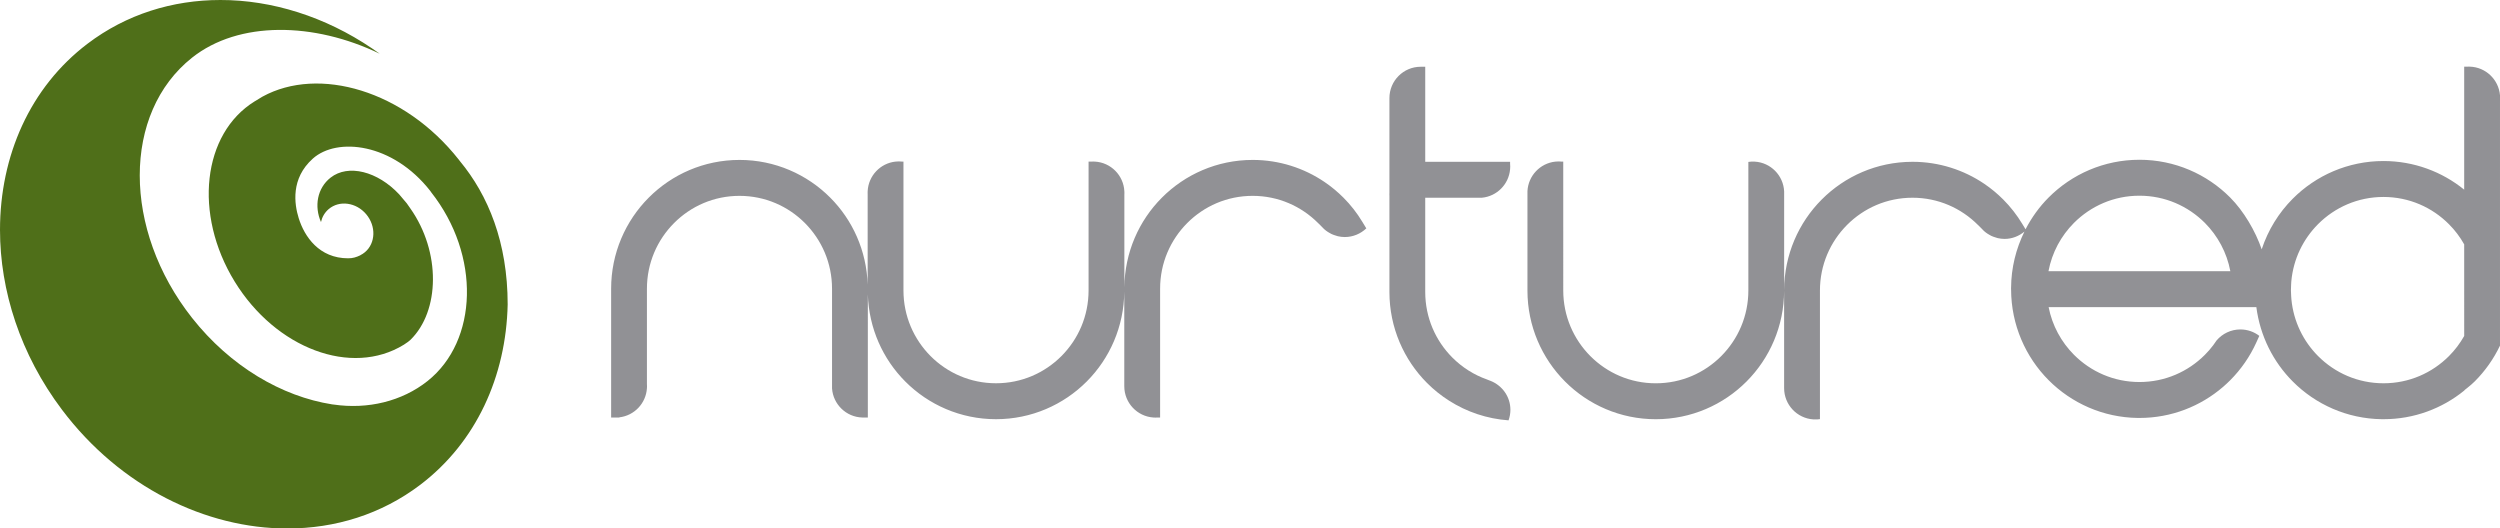
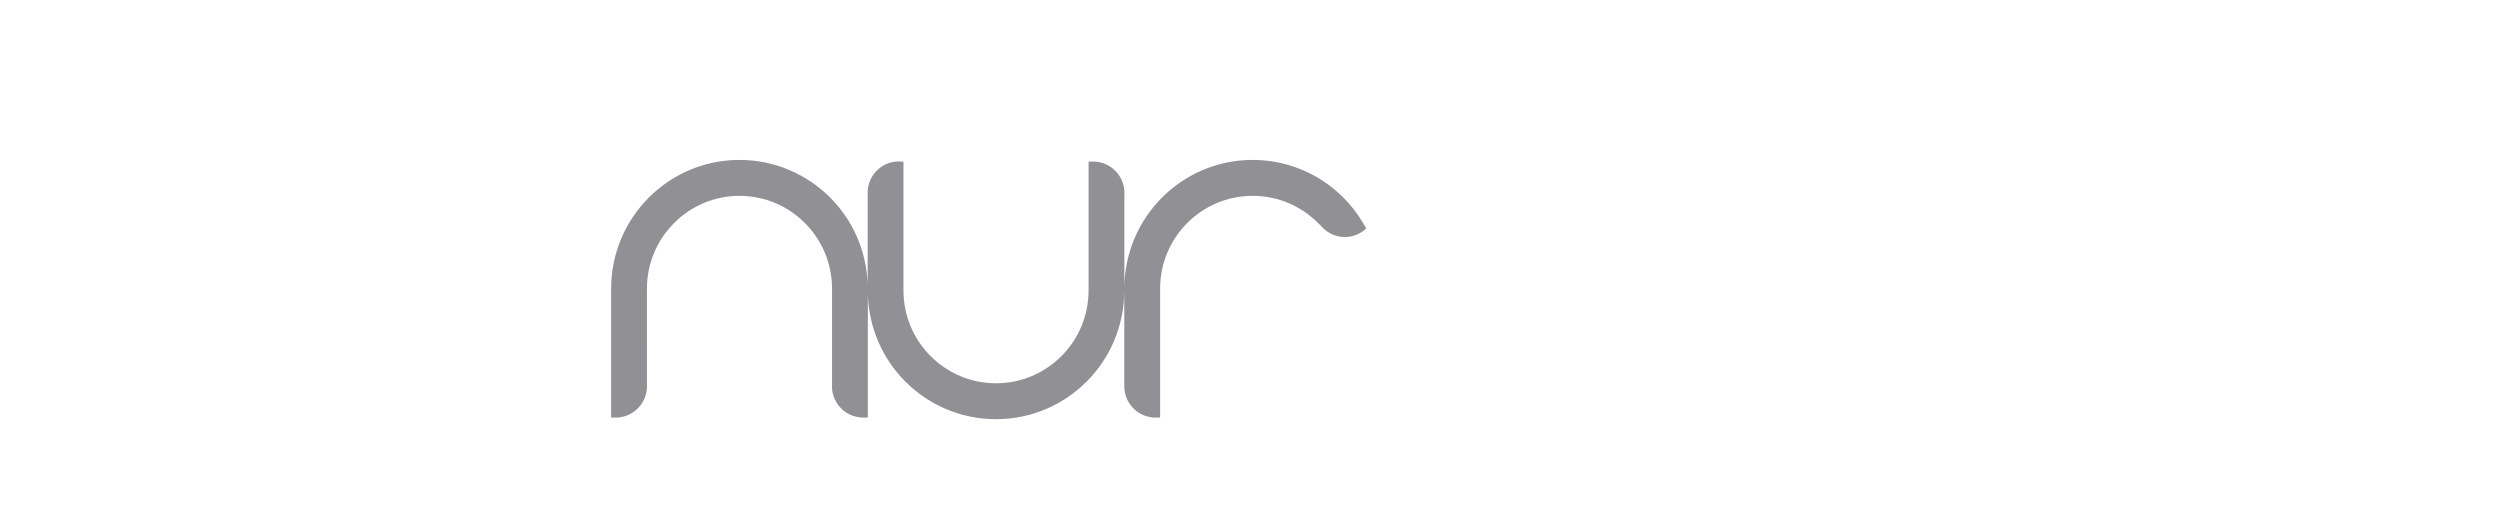
<svg xmlns="http://www.w3.org/2000/svg" version="1.1" x="0px" y="0px" width="354.779px" height="75px" viewBox="0 0 354.779 75" enable-background="new 0 0 354.779 75" xml:space="preserve">
  <g id="orginal">
</g>
  <g id="Layer_2">
    <g>
      <g>
        <path fill="#919195" d="M190.651,28.049c-0.827-0.828-1.729-1.579-2.703-2.236c-2.901-1.962-6.401-3.111-10.154-3.118     c-0.016,0-0.038,0-0.073,0.001c-5.005,0.011-9.552,2.059-12.833,5.353c-3.255,3.26-5.281,7.779-5.328,12.749V27.599     c0.005-0.074,0.008-0.149,0.008-0.223c0-0.076-0.003-0.151-0.008-0.224c-0.111-2.271-1.917-4.092-4.178-4.219     c-0.082-0.005-0.168-0.008-0.25-0.008c-0.087,0-0.171,0.003-0.255,0.008h-0.396v0.041V41.21c0,3.65-1.467,6.926-3.847,9.32     c-2.386,2.39-5.653,3.859-9.289,3.86c-3.636-0.001-6.903-1.471-9.289-3.862c-2.377-2.393-3.842-5.668-3.844-9.318V22.933h-0.168     c-0.16-0.017-0.32-0.027-0.485-0.027c-0.16,0-0.323,0.01-0.48,0.027c-2.147,0.233-3.831,1.999-3.948,4.185     c-0.005,0.079-0.005,0.158-0.005,0.239c0,0.08,0,0.16,0.005,0.24v12.792c-0.152-4.808-2.142-9.17-5.309-12.34     c-3.289-3.304-7.857-5.354-12.875-5.354c-0.011,0-0.022,0.001-0.033,0.001c-5.013,0.007-9.568,2.054-12.852,5.353     c-3.291,3.298-5.335,7.883-5.335,12.92V59.25h0.396c0.086,0.006,0.17,0.008,0.26,0.008c0.086,0,0.173-0.002,0.26-0.008h0.238     l0.025-0.026c2.11-0.25,3.763-1.98,3.901-4.124c0.008-0.097,0.013-0.194,0.013-0.292c0-0.098-0.005-0.195-0.013-0.291V40.974     c0.002-3.649,1.467-6.926,3.85-9.32c2.383-2.391,5.65-3.859,9.286-3.86c3.633,0.001,6.9,1.47,9.286,3.86     c2.38,2.394,3.847,5.671,3.847,9.32v13.511c-0.008,0.105-0.008,0.532,0,0.638c0.16,2.264,2.009,4.06,4.289,4.127     c0.046,0.003,0.09,0.003,0.136,0.003c0.043,0,0.089,0,0.133-0.003h0.523V41.77c0.144,4.818,2.137,9.187,5.309,12.366     c3.286,3.302,7.854,5.352,12.875,5.352h0.005c5.021,0,9.59-2.049,12.878-5.354c3.257-3.265,5.283-7.789,5.325-12.766v13.443     c0,2.358,1.83,4.287,4.14,4.439c0.1,0.006,0.198,0.01,0.298,0.01c0.098,0,0.195-0.004,0.296-0.01h0.35v-0.037v-18.24     c0-3.649,1.464-6.926,3.847-9.32c2.383-2.391,5.65-3.859,9.286-3.86c3.633,0.001,6.9,1.47,9.286,3.86     c0.1,0.101,0.198,0.199,0.298,0.29l0.139,0.142c0.13,0.152,0.269,0.293,0.418,0.426c0.086,0.077,0.174,0.15,0.266,0.22     c0.157,0.12,0.324,0.223,0.497,0.321c0.1,0.057,0.197,0.116,0.302,0.165c0.193,0.09,0.396,0.157,0.603,0.219     c0.097,0.028,0.189,0.067,0.29,0.09c0.312,0.069,0.633,0.113,0.966,0.113c1.188,0,2.264-0.47,3.064-1.231l-0.545-0.895     C192.593,30.248,191.685,29.086,190.651,28.049z" />
-         <path fill="#919195" d="M285.39,40.935c0,0.001,0,0.004,0,0.006c0.002-0.008,0.002-0.01,0.002-0.017     C285.393,40.929,285.39,40.93,285.39,40.935z" />
-         <polygon fill="#919195" points="285.39,40.949 285.393,40.942 285.39,40.94    " />
-         <path fill="#919195" d="M354.779,13.522c-0.189-2.231-2.022-3.994-4.281-4.065c-0.046-0.001-0.092-0.003-0.141-0.003     c-0.046,0-0.092,0.002-0.139,0.003h-0.521v17.458c-3.126-2.538-7.122-4.063-11.452-4.063h-0.005     c-5.021,0-9.59,2.049-12.879,5.354c-1.98,1.985-3.497,4.44-4.4,7.174c-0.893-2.597-2.547-5.421-4.476-7.353     c-3.286-3.302-7.854-5.355-12.875-5.355h-0.003c0,0.001-0.003,0.001-0.005,0.001c-5.021,0-9.587,2.051-12.878,5.354     c-1.312,1.314-2.411,2.84-3.275,4.51l-0.461-0.758c-0.762-1.265-1.67-2.427-2.703-3.464c-0.827-0.828-1.729-1.579-2.703-2.237     c-2.901-1.961-6.401-3.111-10.153-3.117c-0.017,0-0.038,0-0.073,0.001c-5.005,0.011-9.552,2.059-12.833,5.353     c-3.278,3.283-5.315,7.842-5.333,12.853V27.156c-0.111-2.271-1.917-4.091-4.178-4.219h-0.504     c-0.133,0.007-0.266,0.022-0.396,0.041v18.236c0,3.649-1.467,6.926-3.847,9.32c-2.386,2.39-5.653,3.859-9.289,3.86     c-3.636-0.001-6.902-1.471-9.288-3.862c-2.378-2.393-3.842-5.669-3.845-9.318V22.937h-0.168c-0.16-0.017-0.32-0.027-0.485-0.027     c-0.16,0-0.323,0.01-0.48,0.027c-2.147,0.233-3.831,1.999-3.947,4.185v14.122c0.005,5.029,2.047,9.6,5.335,12.897     c3.286,3.302,7.854,5.351,12.875,5.351h0.005c5.021,0,9.59-2.049,12.878-5.354c3.281-3.288,5.317-7.853,5.331-12.872v13.812     c0,2.358,1.83,4.286,4.14,4.439h0.594c0.116-0.009,0.233-0.02,0.35-0.037V41.24c0-3.649,1.464-6.926,3.847-9.32     c2.383-2.391,5.65-3.859,9.286-3.86c3.633,0.001,6.9,1.47,9.286,3.86c0.1,0.101,0.198,0.198,0.298,0.29l0.141,0.142     c0.13,0.151,0.269,0.293,0.417,0.426c0.087,0.077,0.174,0.15,0.266,0.22c0.157,0.12,0.326,0.223,0.496,0.321     c0.101,0.057,0.198,0.116,0.304,0.165c0.193,0.09,0.396,0.157,0.602,0.219c0.098,0.028,0.19,0.067,0.29,0.089     c0.312,0.069,0.635,0.113,0.965,0.113c1.077,0,2.051-0.4,2.822-1.04c-1.188,2.414-1.879,5.12-1.895,7.986h-0.003     c0,0.013,0,0.043,0,0.073c0-0.017,0-0.027,0.003-0.039c0,0.019-0.003,0.038-0.003,0.057c0,0.034,0,0.073,0.003,0.117l0.003,0.029     c0.013,5.018,2.055,9.581,5.333,12.871c3.24,3.25,7.713,5.287,12.642,5.352h0.242c0,0,0.002,0,0.005,0     c4.52,0,8.673-1.662,11.856-4.406c0.35-0.302,0.691-0.619,1.02-0.948c1.535-1.54,2.798-3.356,3.709-5.373l0.417-0.922     c-0.746-0.571-1.678-0.911-2.687-0.911c-1.351,0-2.557,0.604-3.373,1.556c-0.152,0.231-0.309,0.458-0.477,0.679     c-0.363,0.481-0.759,0.94-1.188,1.368c-2.383,2.388-5.647,3.857-9.283,3.859c-3.636-0.001-6.903-1.471-9.289-3.86     c-1.811-1.819-3.091-4.154-3.603-6.771h29.48c0.53,4.095,2.397,7.78,5.167,10.554c3.234,3.251,7.711,5.288,12.637,5.352l0.006,0     h0.243c4.327,0.001,8.315-1.521,11.441-4.058l0.079-0.097c0.133-0.1,0.263-0.207,0.394-0.313c0.357-0.283,0.71-0.581,1.041-0.914     c1.456-1.46,2.668-3.171,3.567-5.06V14.285c0.011-0.127,0.017-0.253,0.017-0.382S354.79,13.648,354.779,13.522z M290.702,38.485     c0.499-2.651,1.787-5.014,3.617-6.854c2.389-2.389,5.653-3.858,9.289-3.859c3.636,0.001,6.9,1.471,9.289,3.859     c1.828,1.839,3.115,4.204,3.614,6.854H290.702z M349.698,47.678c-0.591,1.049-1.317,2.008-2.16,2.854     c-2.386,2.39-5.653,3.86-9.286,3.86c-3.636,0-6.903-1.47-9.289-3.86c-2.098-2.109-3.484-4.909-3.785-8.042     c0,0.009-0.016-0.2-0.035-0.472c-0.017-0.273-0.036-0.614-0.033-0.819c-0.003-0.216,0.014-0.551,0.027-0.819     c0.013-0.215,0.021-0.39,0.027-0.453c0.285-3.161,1.676-5.99,3.793-8.117c2.383-2.388,5.65-3.858,9.286-3.86     c3.637,0.002,6.903,1.471,9.286,3.861c0.847,0.848,1.578,1.812,2.169,2.866V47.678z" />
-         <path fill="#919195" d="M211.555,54.06c-0.19-0.056-0.356-0.144-0.538-0.21c-1.868-0.66-3.536-1.729-4.913-3.11     c-2.383-2.392-3.847-5.67-3.847-9.318V28.059h7.212c0.138,0.014,0.691,0.014,0.83,0c2.126-0.196,3.817-1.901,4.002-4.039     c0.014-0.129,0.019-0.259,0.019-0.39c0-0.133-0.005-0.264-0.019-0.392v-0.275h-12.043V9.473h-0.645     c-2.452,0-4.437,1.992-4.437,4.451v13.404c-0.005,0.079-0.008,0.159-0.008,0.239c0,0.08,0.003,0.161,0.008,0.24v13.602     c-0.002,0.025,0,0.038,0,0.042c0.005,5.028,2.047,9.6,5.334,12.896c0.954,0.958,2.02,1.811,3.169,2.538     c2.464,1.562,5.33,2.546,8.402,2.767c0.168-0.469,0.263-0.974,0.263-1.501C214.343,56.285,213.176,54.718,211.555,54.06z" />
      </g>
-       <path fill="#4F6F19" d="M65.266,22.864l-0.163-0.213c-7.746-9.822-19.872-13.309-27.844-8.943l-1.114,0.673    c-7.423,4.579-8.7,16.021-2.855,25.556c5.846,9.538,16.602,13.558,24.026,8.979c0.188-0.115,0.379-0.245,0.564-0.385l0.38-0.313    c4.154-4.067,4.336-12.448-0.032-18.647l-0.5-0.714l-1.084-1.281c-3.044-3.254-7.222-4.333-9.728-2.368    c-1.912,1.499-2.338,4.084-1.364,6.303c0.159-0.707,0.524-1.353,1.096-1.838c1.515-1.285,3.896-0.96,5.319,0.727    c1.423,1.687,1.349,4.097-0.166,5.383c-0.205,0.173-0.426,0.315-0.658,0.431l0.01,0.007c-0.598,0.286-1.075,0.436-1.753,0.436    c-4.097,0-6.192-3.061-7.012-5.705c-0.617-1.991-1.156-5.607,2.001-8.439c3.417-3.067,11.32-2.262,16.69,4.606l0.101,0.152    c7.057,8.947,6.659,21.115-0.511,26.807c-3.627,2.88-8.487,4.043-13.319,3.333l-0.216-0.025    c-7.121-1.118-14.434-5.374-19.883-12.279c-9.89-12.54-9.89-29.067,0.002-36.919c6.636-5.268,17.327-5.058,26.631-0.563    l-1.09-0.759C46.133,2.354,38.578-0.005,31.278,0C24.49,0.004,17.944,2.013,12.421,6.204C4.245,12.408,0.008,22.129,0,32.621    c0,8.609,2.881,17.681,8.808,25.538C17.082,69.131,29.254,75.008,40.778,75c6.787-0.001,13.338-2.013,18.861-6.201    c7.957-6.043,12.181-15.417,12.405-25.59C72.044,34.4,69.283,27.718,65.266,22.864z" />
    </g>
  </g>
</svg>